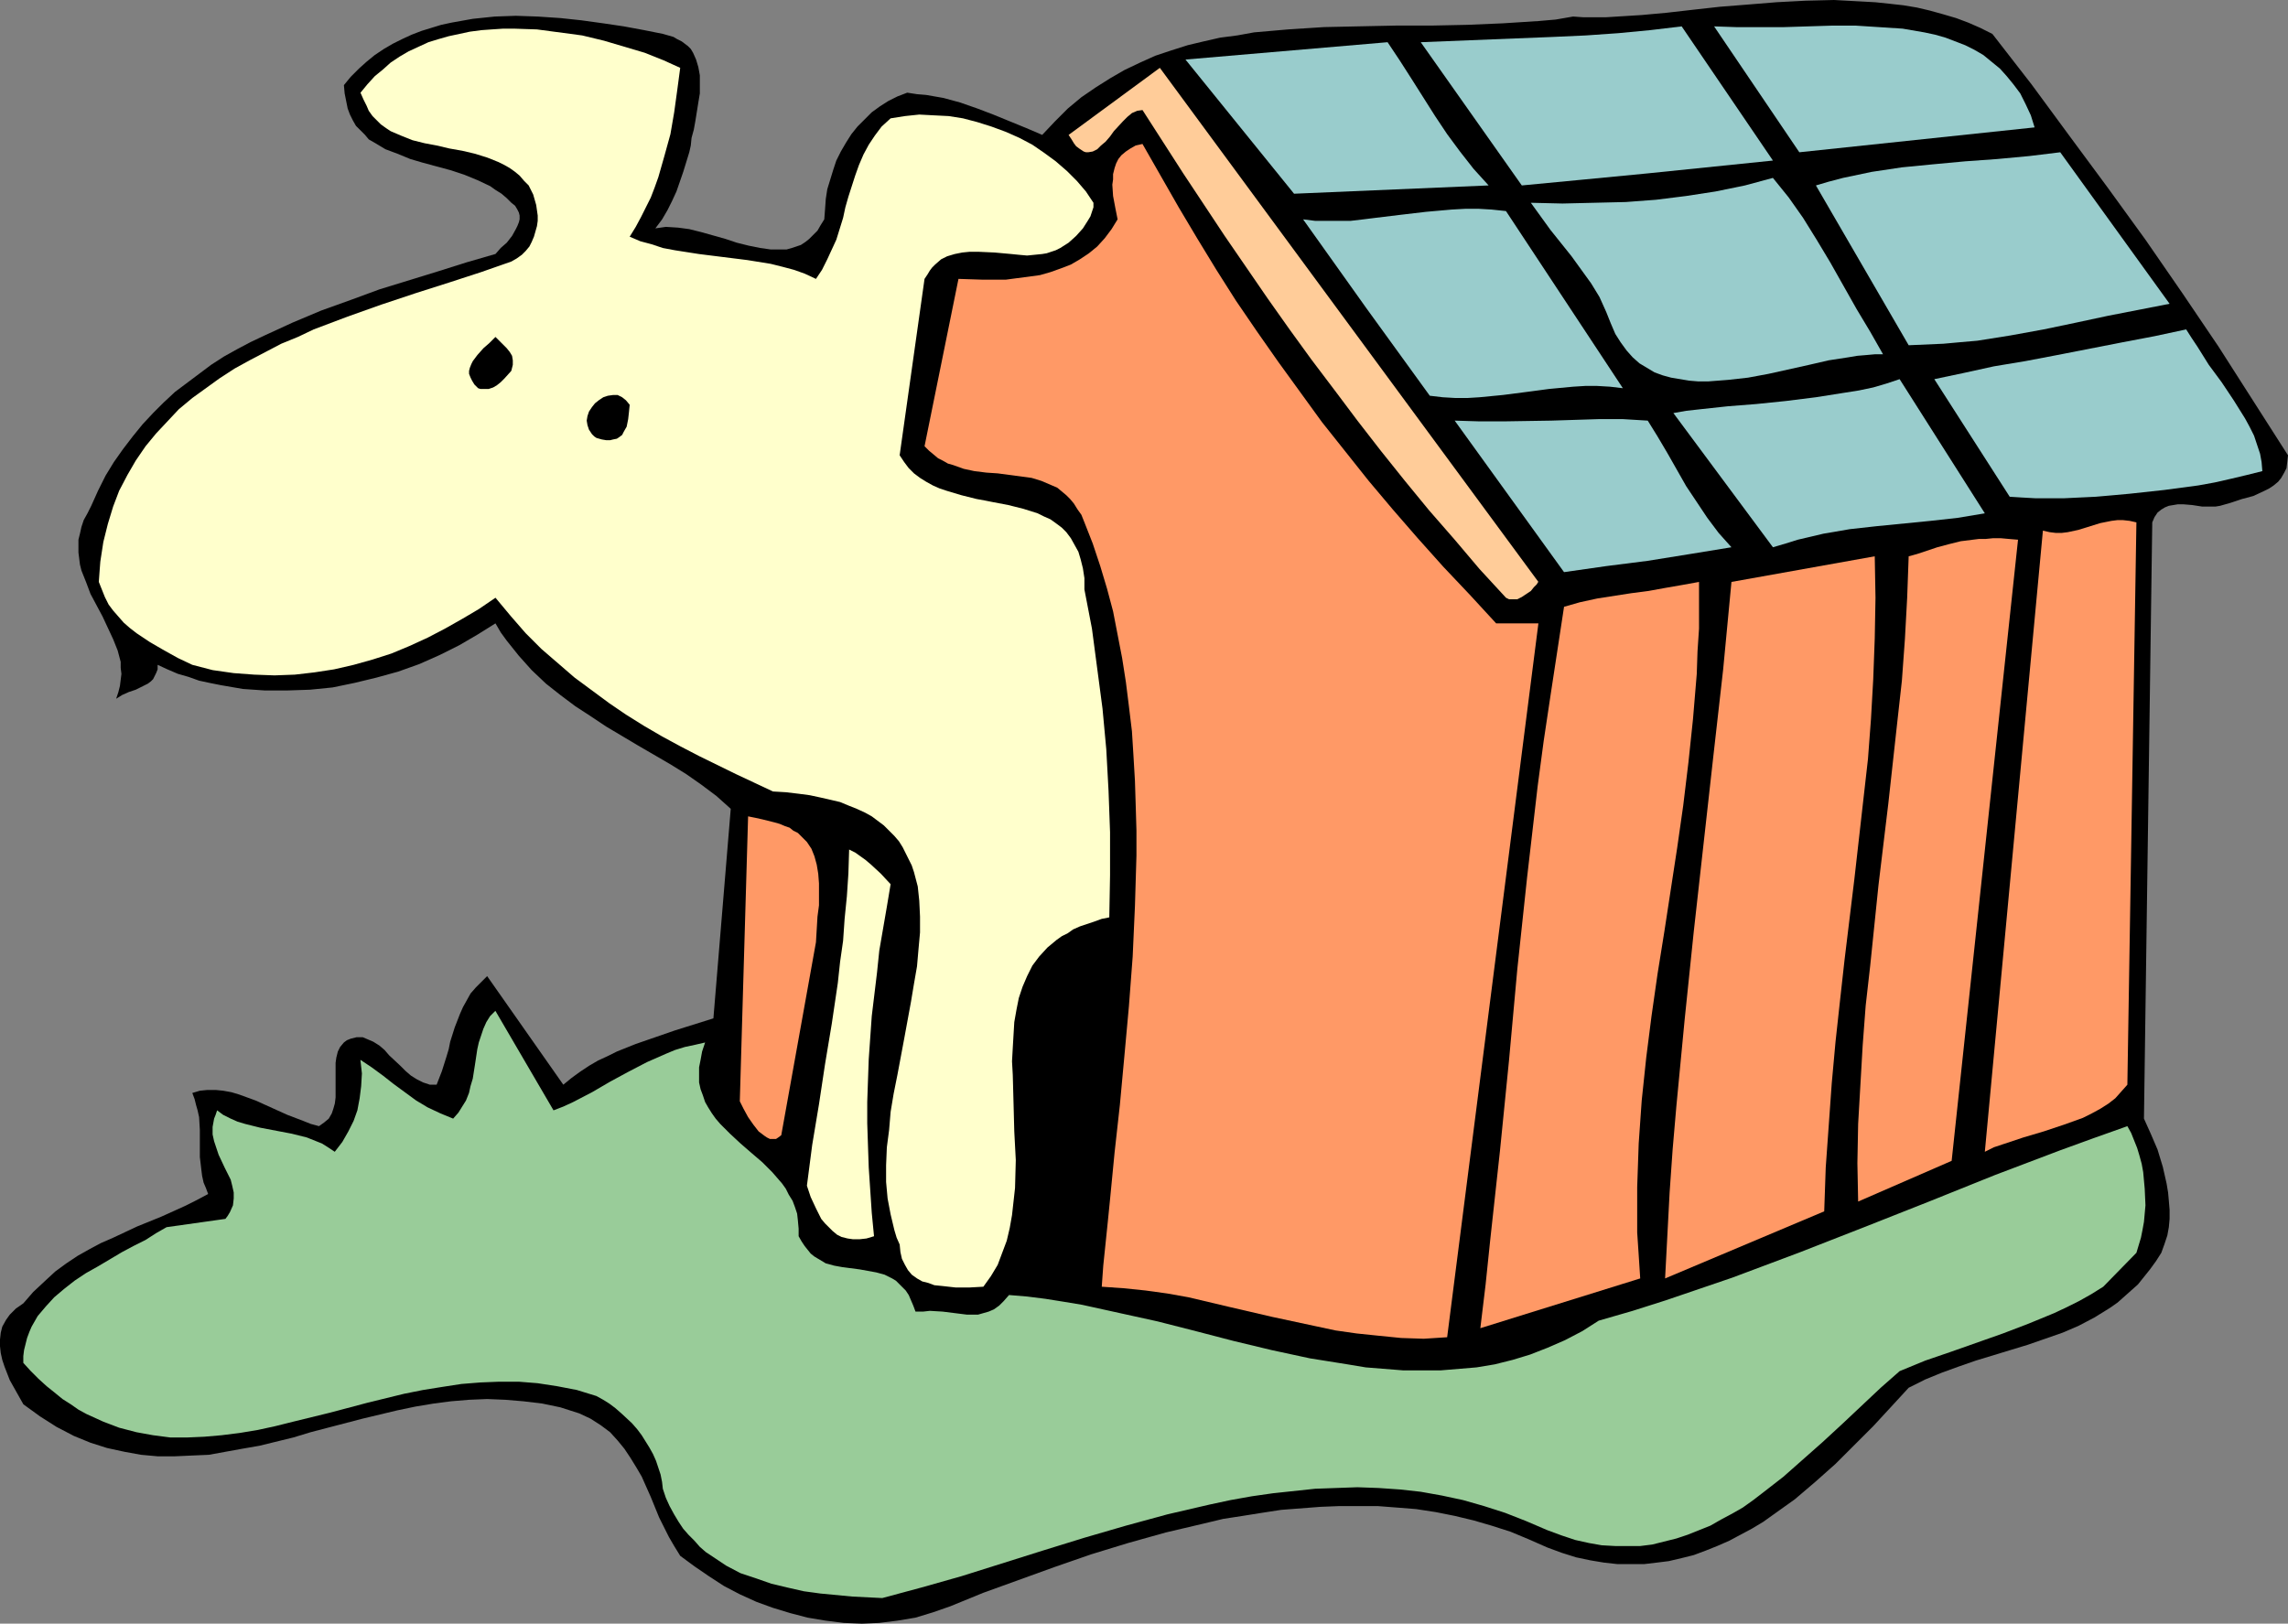
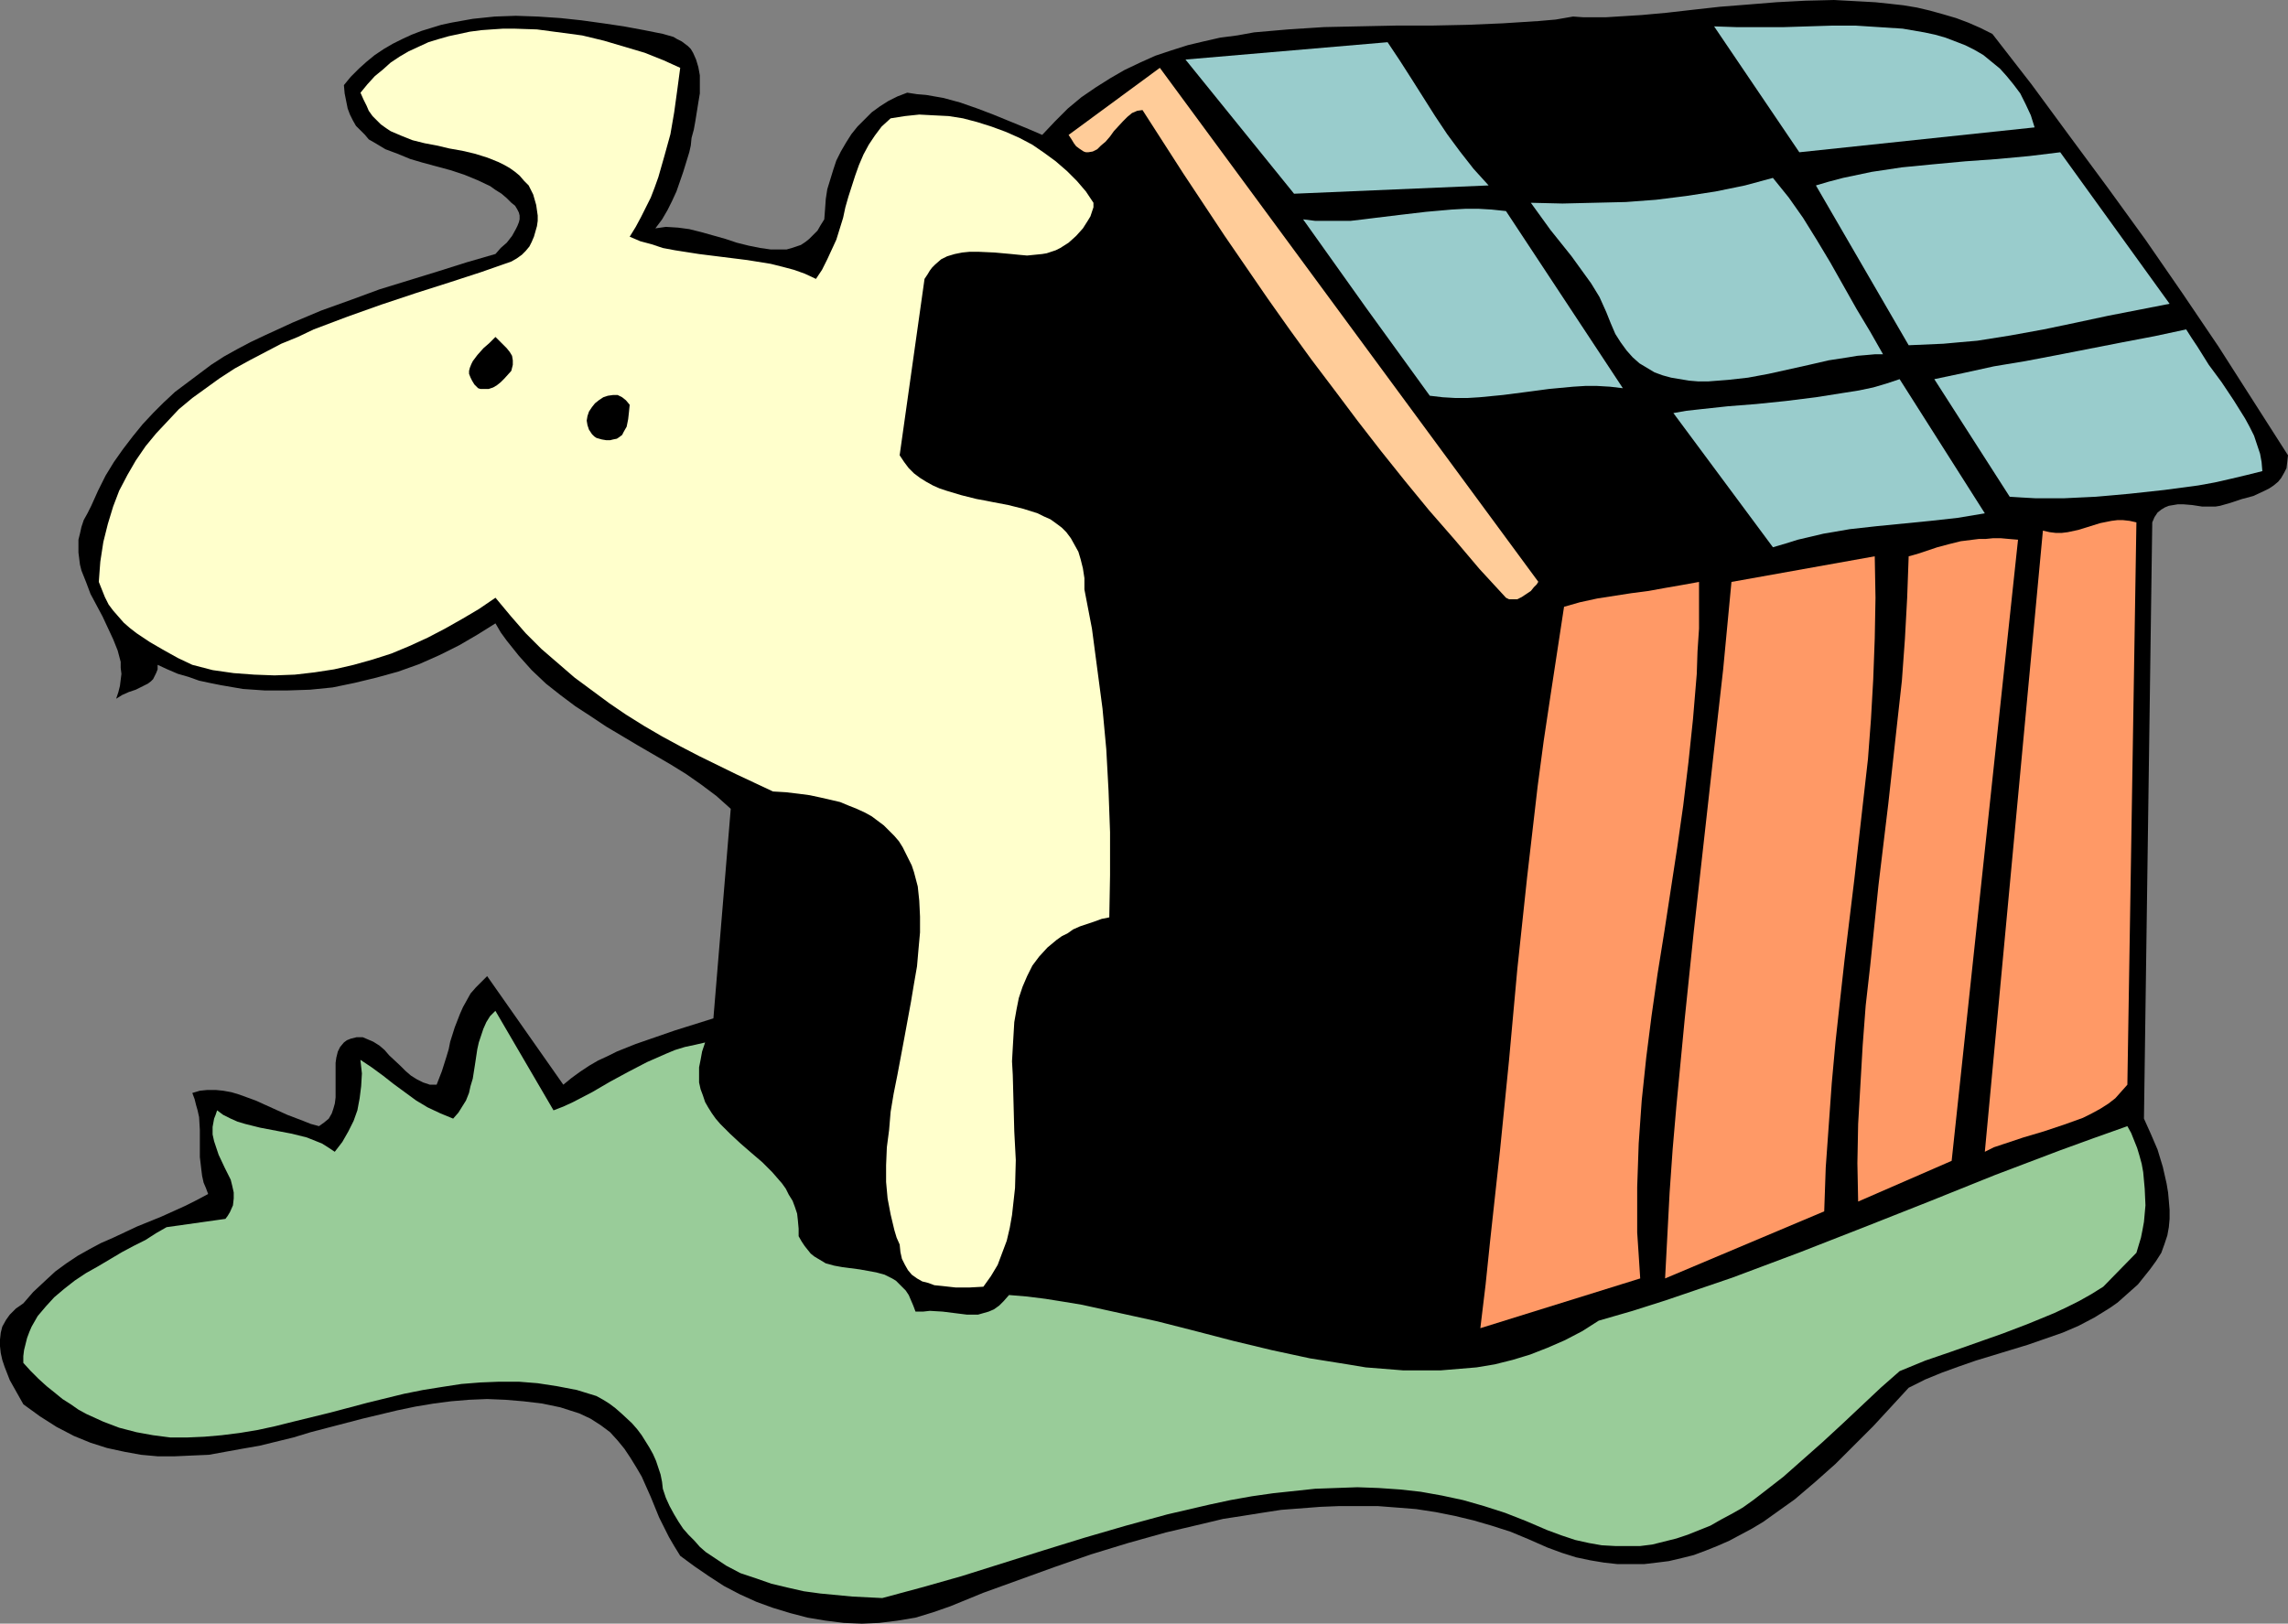
<svg xmlns="http://www.w3.org/2000/svg" xmlns:ns1="http://sodipodi.sourceforge.net/DTD/sodipodi-0.dtd" xmlns:ns2="http://www.inkscape.org/namespaces/inkscape" version="1.0" width="129.724mm" height="92.085mm" id="svg22" ns1:docname="Dog in House 7.wmf">
  <rect width="100%" height="100%" fill="#808080" stroke="none" />
  <ns1:namedview id="namedview22" pagecolor="#ffffff" bordercolor="#000000" borderopacity="0.25" ns2:showpageshadow="2" ns2:pageopacity="0.0" ns2:pagecheckerboard="0" ns2:deskcolor="#d1d1d1" ns2:document-units="mm" />
  <defs id="defs1">
    <pattern id="WMFhbasepattern" patternUnits="userSpaceOnUse" width="6" height="6" x="0" y="0" />
  </defs>
  <path style="fill:#000000;fill-opacity:1;fill-rule:evenodd;stroke:none" d="m 426.947,7.271 8.403,10.826 8.08,10.987 8.242,11.149 8.08,11.149 7.918,11.472 7.757,11.472 7.434,11.634 7.434,11.634 -0.162,1.454 -0.162,1.293 -0.485,0.969 -0.646,1.131 -0.646,0.808 -0.97,0.808 -0.97,0.646 -0.97,0.485 -2.424,1.131 -2.424,0.646 -2.424,0.808 -2.262,0.646 -0.97,0.162 h -0.97 -1.939 l -2.101,-0.323 -1.939,-0.162 h -1.131 l -0.97,0.162 -0.97,0.162 -0.808,0.323 -0.808,0.485 -0.808,0.646 -0.646,0.969 -0.485,1.131 -1.778,127.808 1.454,3.232 1.454,3.393 1.131,3.716 0.808,3.555 0.323,1.939 0.162,1.777 0.162,1.939 v 1.939 l -0.162,1.777 -0.323,1.777 -0.646,1.939 -0.646,1.777 -1.131,1.777 -1.293,1.777 -1.293,1.616 -1.293,1.616 -1.454,1.293 -1.454,1.293 -1.454,1.293 -1.616,1.131 -3.394,2.101 -3.394,1.777 -3.394,1.454 -3.717,1.293 -3.717,1.293 -3.717,1.131 -7.434,2.262 -3.717,1.293 -3.555,1.293 -3.555,1.454 -3.555,1.777 -3.717,4.039 -3.878,4.201 -4.04,4.039 -4.04,4.039 -4.363,3.878 -4.363,3.716 -4.525,3.232 -2.262,1.616 -2.424,1.454 -2.424,1.293 -2.424,1.293 -2.586,1.131 -2.424,0.969 -2.586,0.969 -2.586,0.646 -2.747,0.646 -2.586,0.323 -2.747,0.323 h -2.909 -2.747 l -2.909,-0.323 -2.909,-0.485 -3.07,-0.646 -3.07,-0.969 -3.07,-1.131 -4.04,-1.777 -3.878,-1.616 -4.04,-1.293 -3.878,-1.131 -4.04,-0.969 -4.04,-0.808 -4.202,-0.646 -4.04,-0.323 -4.202,-0.323 h -4.04 -4.202 l -4.04,0.162 -4.202,0.323 -4.202,0.323 -4.202,0.646 -4.04,0.646 -4.202,0.646 -4.04,0.969 -8.242,1.939 -8.08,2.262 -7.918,2.424 -7.918,2.747 -7.595,2.747 -7.595,2.747 -7.11,2.908 -3.717,1.293 -3.717,1.131 -3.878,0.646 -3.878,0.485 -3.717,0.162 -3.878,-0.162 -3.878,-0.485 -3.878,-0.646 -3.717,-0.969 -3.717,-1.131 -3.555,-1.293 -3.555,-1.616 -3.394,-1.777 -3.232,-2.101 -3.07,-2.101 -3.07,-2.262 -1.293,-2.101 -1.131,-1.939 -2.101,-4.201 -1.778,-4.363 -1.939,-4.363 -1.131,-1.939 -1.293,-2.101 -1.293,-1.939 -1.454,-1.777 -1.616,-1.777 -1.939,-1.454 -2.262,-1.454 -2.424,-1.131 -4.04,-1.293 -3.878,-0.808 -4.04,-0.485 -3.878,-0.323 -3.878,-0.162 -3.878,0.162 -3.878,0.323 -3.717,0.485 -3.878,0.646 -3.878,0.808 -7.434,1.777 -7.434,1.939 -3.717,0.969 -3.717,1.131 -7.272,1.777 -3.717,0.646 -3.555,0.646 -3.555,0.646 -3.717,0.162 -3.555,0.162 h -3.717 l -3.555,-0.323 -3.555,-0.646 -3.717,-0.808 -3.555,-1.131 -3.555,-1.454 -3.717,-1.939 -1.778,-1.131 -1.778,-1.131 -1.778,-1.293 L 5.01,301.02 3.555,298.435 2.101,295.85 0.97,292.941 0.485,291.487 0.162,290.033 0,288.579 v -1.454 l 0.162,-1.454 0.323,-1.293 0.808,-1.454 0.808,-1.131 1.293,-1.293 1.616,-1.131 2.101,-2.424 2.424,-2.262 2.262,-2.101 2.424,-1.777 2.424,-1.616 2.586,-1.454 2.424,-1.293 2.586,-1.131 5.171,-2.424 5.171,-2.101 5.01,-2.262 2.586,-1.293 2.424,-1.293 -0.485,-1.293 -0.485,-1.131 -0.323,-1.454 -0.162,-1.293 -0.323,-2.747 v -2.908 -2.908 l -0.162,-2.747 -0.323,-1.454 -0.323,-1.131 -0.323,-1.293 -0.485,-1.293 1.616,-0.485 1.616,-0.162 h 1.778 l 1.616,0.162 1.778,0.323 1.616,0.485 3.555,1.293 6.787,3.07 3.394,1.293 1.616,0.646 1.778,0.485 1.131,-0.808 0.97,-0.808 0.646,-1.131 0.323,-0.969 0.323,-1.131 0.162,-1.293 v -3.716 -1.293 -2.424 l 0.162,-1.131 0.323,-1.293 0.485,-0.969 0.808,-0.969 0.646,-0.485 0.808,-0.323 0.646,-0.162 0.646,-0.162 h 1.293 l 1.131,0.485 1.131,0.485 1.293,0.808 1.131,0.969 0.97,1.131 2.424,2.262 1.131,1.131 1.131,0.969 1.293,0.808 1.293,0.646 1.454,0.485 h 1.454 l 1.131,-2.908 0.97,-3.07 0.485,-1.616 0.323,-1.616 0.97,-3.07 1.131,-2.908 0.646,-1.454 0.808,-1.454 0.808,-1.454 1.131,-1.293 1.131,-1.131 1.293,-1.293 16.322,23.267 1.778,-1.454 1.778,-1.293 1.939,-1.293 1.939,-1.131 2.101,-0.969 1.939,-0.969 4.04,-1.616 4.202,-1.454 4.202,-1.454 8.242,-2.585 v 0 l 3.717,-44.919 -3.07,-2.747 -3.232,-2.424 -3.232,-2.262 -3.394,-2.101 -6.949,-4.039 -6.787,-4.039 -3.394,-2.262 -3.232,-2.101 -3.232,-2.424 -3.07,-2.424 -3.07,-2.908 -2.747,-3.07 -1.293,-1.616 -1.293,-1.616 -1.293,-1.777 -1.131,-1.939 -3.878,2.424 -3.878,2.262 -4.202,2.101 -4.363,1.939 -4.525,1.616 -4.686,1.293 -4.686,1.131 -4.686,0.969 -4.848,0.485 -4.848,0.162 h -4.848 l -4.686,-0.323 -4.686,-0.808 -2.424,-0.485 -2.262,-0.485 -2.262,-0.808 -2.262,-0.646 -2.262,-0.969 -2.101,-0.969 v 0.969 l -0.323,0.808 -0.323,0.646 -0.323,0.646 -0.485,0.485 -0.646,0.485 -1.293,0.646 -1.293,0.646 -1.454,0.485 -1.454,0.646 -1.293,0.808 0.485,-1.454 0.323,-1.293 0.162,-1.293 0.162,-1.293 -0.162,-1.293 v -1.293 l -0.646,-2.424 -0.97,-2.424 -1.131,-2.424 -1.131,-2.424 -1.293,-2.424 -1.293,-2.424 -0.97,-2.585 -0.97,-2.424 -0.323,-1.293 -0.162,-1.293 -0.162,-1.293 v -1.293 -1.454 l 0.323,-1.293 0.323,-1.454 0.485,-1.454 0.808,-1.454 0.808,-1.616 1.454,-3.232 1.616,-3.232 1.778,-2.908 1.939,-2.747 2.101,-2.747 2.101,-2.585 2.262,-2.424 2.262,-2.262 2.424,-2.262 2.586,-1.939 2.586,-1.939 2.586,-1.939 2.747,-1.777 2.909,-1.616 2.747,-1.454 3.07,-1.454 5.979,-2.747 6.141,-2.585 6.302,-2.262 6.141,-2.262 6.302,-1.939 6.302,-1.939 6.141,-1.939 6.141,-1.777 1.131,-1.293 1.293,-1.131 1.131,-1.454 0.808,-1.454 0.323,-0.646 0.323,-0.808 0.162,-0.646 v -0.808 l -0.162,-0.646 -0.323,-0.646 -0.485,-0.808 -0.808,-0.646 -0.97,-0.969 -1.131,-0.969 -1.293,-0.808 -1.131,-0.808 -2.747,-1.293 -2.747,-1.131 -2.909,-0.969 -5.979,-1.616 -2.747,-0.808 -2.747,-1.131 -2.586,-0.969 -2.424,-1.454 -1.131,-0.646 -0.808,-0.969 -0.97,-0.969 -0.97,-0.969 -0.646,-1.131 -0.646,-1.293 -0.485,-1.293 -0.323,-1.616 -0.323,-1.616 -0.162,-1.777 1.454,-1.777 1.778,-1.777 1.616,-1.454 1.778,-1.454 1.939,-1.293 1.939,-1.131 1.939,-0.969 2.101,-0.969 2.101,-0.808 2.101,-0.646 2.101,-0.646 2.262,-0.485 4.525,-0.808 4.686,-0.485 4.525,-0.162 4.686,0.162 4.848,0.323 4.525,0.485 4.686,0.646 4.363,0.646 4.363,0.808 4.04,0.808 1.131,0.323 1.131,0.323 0.808,0.485 0.97,0.485 0.646,0.485 0.646,0.485 0.646,0.646 0.485,0.808 0.646,1.454 0.485,1.616 0.323,1.777 v 1.939 1.939 l -0.323,1.939 -0.646,4.039 -0.323,1.777 -0.485,1.777 -0.162,1.616 -0.323,1.454 -1.293,4.201 -1.454,4.201 -0.97,2.101 -0.97,1.939 -1.131,1.939 -1.454,1.939 1.131,-0.162 1.131,-0.162 2.586,0.162 2.424,0.323 2.586,0.646 5.171,1.454 2.424,0.808 2.586,0.646 2.424,0.485 2.262,0.323 h 2.262 1.131 l 1.131,-0.323 0.97,-0.323 0.97,-0.323 0.97,-0.646 0.808,-0.646 0.808,-0.808 0.97,-0.969 0.646,-1.131 0.808,-1.293 0.162,-2.101 0.162,-2.262 0.323,-2.101 0.646,-2.101 0.646,-2.101 0.646,-1.939 0.97,-1.939 1.131,-1.939 1.131,-1.777 1.293,-1.616 1.616,-1.616 1.454,-1.454 1.778,-1.293 1.778,-1.131 1.939,-0.969 2.101,-0.808 2.101,0.323 1.939,0.162 3.717,0.646 3.555,0.969 3.717,1.293 3.394,1.293 3.555,1.454 3.555,1.454 3.394,1.454 2.747,-2.908 2.747,-2.747 2.909,-2.424 3.07,-2.101 3.07,-1.939 3.07,-1.777 3.394,-1.616 3.232,-1.454 3.394,-1.131 3.555,-1.131 3.394,-0.808 3.555,-0.808 3.717,-0.485 3.555,-0.646 3.717,-0.323 3.717,-0.323 7.595,-0.485 7.595,-0.162 7.757,-0.162 h 7.595 l 7.757,-0.162 7.595,-0.323 7.595,-0.485 3.717,-0.323 3.717,-0.646 2.262,0.162 h 2.262 2.424 l 2.586,-0.162 5.171,-0.323 5.333,-0.485 5.656,-0.646 5.818,-0.646 6.141,-0.485 5.979,-0.485 6.141,-0.323 L 393.011,0 l 5.979,0.323 2.909,0.162 3.07,0.323 2.909,0.323 2.909,0.485 2.747,0.646 2.909,0.808 2.747,0.808 2.586,0.969 2.586,1.131 z" id="path1" />
-   <path style="fill:#99cccc;fill-opacity:1;fill-rule:evenodd;stroke:none" d="m 379.921,34.416 -26.826,2.747 -13.413,1.293 -13.574,1.293 -21.654,-30.7 28.28,-1.131 7.11,-0.323 6.949,-0.485 6.787,-0.646 6.787,-0.808 z" id="path2" />
  <path style="fill:#99cccc;fill-opacity:1;fill-rule:evenodd;stroke:none" d="m 435.996,27.307 -50.419,5.332 -18.261,-26.984 4.848,0.162 h 5.01 5.01 l 5.171,-0.162 5.171,-0.162 h 5.171 l 5.01,0.323 5.01,0.323 4.686,0.808 2.262,0.485 2.262,0.646 2.101,0.808 2.101,0.808 1.939,0.969 1.939,1.131 1.778,1.454 1.778,1.454 1.454,1.616 1.454,1.777 1.454,1.939 1.131,2.262 1.131,2.424 z" id="path3" />
  <path style="fill:#ffffcc;fill-opacity:1;fill-rule:evenodd;stroke:none" d="m 145.763,14.542 -0.646,4.847 -0.646,4.686 -0.808,4.686 -1.293,4.686 -1.293,4.524 -0.808,2.262 -0.808,2.101 -2.101,4.201 -1.131,2.101 -1.293,2.101 2.262,0.969 2.424,0.646 2.424,0.808 2.586,0.485 5.171,0.808 5.171,0.646 5.171,0.646 5.01,0.808 2.586,0.646 2.424,0.646 2.262,0.808 2.424,1.131 1.293,-1.939 1.131,-2.262 0.97,-2.101 0.97,-2.101 1.454,-4.686 0.485,-2.262 0.646,-2.262 1.454,-4.524 0.808,-2.262 0.97,-2.262 1.131,-2.101 1.293,-1.939 1.454,-1.939 1.939,-1.777 3.07,-0.485 3.07,-0.323 3.07,0.162 3.232,0.162 3.07,0.485 3.07,0.808 3.07,0.969 3.07,1.131 2.909,1.293 2.747,1.454 2.586,1.777 2.424,1.777 2.424,2.101 2.101,2.101 1.939,2.262 1.616,2.424 v 0.969 l -0.323,0.969 -0.323,0.969 -0.485,0.808 -1.131,1.777 -1.454,1.616 -1.616,1.454 -1.778,1.131 -0.97,0.485 -0.97,0.323 -0.97,0.323 -0.97,0.162 -1.616,0.162 -1.616,0.162 -1.778,-0.162 -1.616,-0.162 -3.555,-0.323 -3.555,-0.162 h -1.778 l -1.616,0.162 -1.616,0.323 -1.616,0.485 -1.293,0.646 -1.293,1.131 -0.646,0.646 -0.485,0.646 -0.485,0.808 -0.646,0.969 -5.333,37.809 0.97,1.454 0.97,1.293 1.131,1.131 1.293,0.969 1.293,0.808 1.454,0.808 1.454,0.646 1.454,0.485 3.232,0.969 3.232,0.808 1.778,0.323 1.616,0.323 3.394,0.646 3.232,0.808 3.07,0.969 1.293,0.646 1.454,0.646 1.131,0.808 1.293,0.969 0.97,0.969 0.97,1.293 0.808,1.454 0.808,1.454 0.485,1.616 0.485,1.939 0.323,2.101 v 2.424 l 1.616,8.402 1.131,8.564 1.131,8.564 0.808,8.725 0.485,8.887 0.323,8.887 v 9.21 l -0.162,9.048 -1.616,0.323 -1.778,0.646 -1.454,0.485 -1.454,0.485 -1.454,0.646 -1.131,0.808 -1.293,0.646 -1.131,0.808 -1.939,1.616 -1.778,1.939 -1.454,1.939 -1.131,2.262 -0.97,2.262 -0.808,2.424 -0.485,2.424 -0.485,2.747 -0.162,2.747 -0.162,2.747 -0.162,2.908 0.162,2.908 0.162,5.978 0.162,6.14 0.323,6.14 -0.162,5.978 -0.323,2.908 -0.323,2.908 -0.485,2.747 -0.646,2.747 -0.97,2.585 -0.97,2.585 -1.454,2.424 -1.616,2.262 -2.909,0.162 h -3.07 l -2.909,-0.323 -1.616,-0.162 -1.293,-0.485 -1.293,-0.323 -1.131,-0.646 -1.131,-0.808 -0.808,-0.969 -0.646,-1.131 -0.646,-1.293 -0.323,-1.454 -0.162,-1.616 -0.646,-1.454 -0.485,-1.616 -0.808,-3.393 -0.646,-3.393 -0.323,-3.555 v -3.555 l 0.162,-3.878 0.485,-3.716 0.323,-3.878 0.646,-3.878 0.808,-4.039 1.454,-7.756 1.454,-7.917 0.646,-3.878 0.646,-3.716 0.323,-3.716 0.323,-3.555 v -3.393 l -0.162,-3.393 -0.323,-3.07 -0.808,-3.07 -0.485,-1.454 -0.646,-1.293 -0.646,-1.293 -0.646,-1.293 -0.808,-1.293 -0.97,-1.131 -1.131,-1.131 -1.131,-1.131 -1.293,-0.969 -1.293,-0.969 -1.454,-0.808 -1.778,-0.808 -1.616,-0.646 -1.939,-0.808 -2.101,-0.485 -2.101,-0.485 -2.262,-0.485 -2.424,-0.323 -2.747,-0.323 -2.747,-0.162 -7.918,-3.716 -7.918,-3.878 -4.04,-2.101 -3.878,-2.101 -3.878,-2.262 -3.878,-2.424 -3.555,-2.424 -3.717,-2.747 -3.717,-2.747 -3.555,-3.07 -3.555,-3.07 -3.394,-3.393 -3.232,-3.716 -3.232,-3.878 -3.555,2.424 -3.555,2.101 -3.717,2.101 -3.717,1.939 -3.878,1.777 -3.878,1.616 -4.04,1.293 -4.04,1.131 -4.202,0.969 -4.202,0.646 -4.202,0.485 -4.363,0.162 -4.363,-0.162 -4.363,-0.323 -4.525,-0.646 -4.363,-1.131 -3.07,-1.454 -2.909,-1.616 -3.07,-1.777 -2.909,-1.939 -1.454,-1.131 -1.293,-1.131 -1.131,-1.293 -1.131,-1.293 -0.97,-1.293 -0.808,-1.616 -0.646,-1.616 -0.646,-1.616 0.162,-2.262 0.162,-2.101 0.646,-4.201 0.97,-3.878 1.131,-3.716 1.293,-3.393 1.778,-3.393 1.778,-3.07 2.101,-3.07 2.262,-2.747 2.424,-2.585 2.424,-2.585 2.909,-2.424 2.909,-2.101 2.909,-2.101 3.232,-2.101 3.232,-1.777 3.394,-1.777 3.394,-1.777 3.555,-1.454 3.394,-1.616 7.272,-2.747 7.272,-2.585 7.272,-2.424 7.11,-2.262 6.949,-2.262 3.232,-1.131 3.232,-1.131 1.131,-0.646 1.131,-0.808 0.808,-0.808 0.808,-0.969 0.485,-0.969 0.485,-1.131 0.323,-1.131 0.323,-1.131 0.162,-1.131 v -1.131 l -0.162,-1.131 -0.162,-1.131 -0.323,-1.131 -0.323,-1.131 -0.485,-0.969 -0.485,-0.969 -0.97,-0.969 -0.97,-1.131 -0.97,-0.808 -1.131,-0.808 -1.131,-0.646 -1.293,-0.646 -2.424,-0.969 -2.586,-0.808 -2.747,-0.646 -2.747,-0.485 -2.747,-0.646 -2.586,-0.485 -2.586,-0.646 -2.424,-0.969 -2.262,-0.969 -0.97,-0.646 -1.131,-0.808 -0.808,-0.808 -0.97,-0.969 -0.808,-1.131 -0.485,-1.131 -0.646,-1.293 -0.646,-1.454 1.454,-1.777 1.616,-1.777 1.778,-1.454 1.616,-1.454 1.939,-1.293 1.939,-1.131 2.101,-0.969 2.101,-0.969 2.101,-0.646 2.262,-0.646 2.262,-0.485 2.262,-0.485 2.424,-0.323 2.262,-0.162 2.424,-0.162 h 2.424 l 4.848,0.162 4.848,0.646 4.848,0.646 4.686,1.131 4.363,1.293 4.363,1.293 4.04,1.616 1.778,0.808 z" id="path4" />
  <path style="fill:#99cccc;fill-opacity:1;fill-rule:evenodd;stroke:none" d="m 318.998,39.748 -41.693,1.777 -23.27,-28.761 43.309,-3.716 2.586,3.878 2.586,4.039 5.01,7.917 2.586,3.878 2.747,3.716 2.909,3.716 z" id="path5" />
  <path style="fill:#ffcc99;fill-opacity:1;fill-rule:evenodd;stroke:none" d="m 329.664,124.738 -0.162,0.162 -0.162,0.323 -0.646,0.646 -0.646,0.808 -0.97,0.646 -0.97,0.646 -0.97,0.485 h -0.646 -0.646 -0.485 l -0.646,-0.323 -5.656,-6.14 -5.333,-6.302 -5.494,-6.302 -5.171,-6.302 -5.171,-6.463 -5.01,-6.463 -4.848,-6.463 -5.01,-6.625 -4.686,-6.463 -4.686,-6.625 -9.211,-13.411 -8.888,-13.411 -8.726,-13.573 -1.131,0.162 -1.131,0.485 -0.97,0.808 -0.97,0.969 -1.939,2.101 -0.808,1.131 -0.97,1.131 -0.97,0.808 -0.808,0.808 -0.97,0.485 -0.97,0.162 h -0.485 l -0.485,-0.162 -0.485,-0.323 -0.485,-0.323 -0.646,-0.485 -0.485,-0.646 -0.485,-0.808 -0.646,-0.969 19.554,-14.38 z" id="path6" />
-   <path style="fill:#ff9966;fill-opacity:1;fill-rule:evenodd;stroke:none" d="m 320.614,133.625 h 9.05 l -19.554,153.015 -5.01,0.323 -4.848,-0.162 -4.848,-0.485 -4.686,-0.485 -4.525,-0.646 -4.525,-0.969 -9.05,-1.939 -9.05,-2.101 -8.888,-2.101 -4.525,-0.808 -4.686,-0.646 -4.686,-0.485 -4.686,-0.323 0.323,-4.524 0.485,-4.686 0.485,-4.686 0.485,-4.847 0.485,-5.009 0.485,-5.009 1.131,-10.179 0.97,-10.503 0.97,-10.664 0.808,-10.664 0.485,-10.826 0.323,-10.826 v -5.332 l -0.162,-5.494 -0.162,-5.171 -0.323,-5.494 -0.323,-5.171 -0.646,-5.332 -0.646,-5.17 -0.808,-5.171 -0.97,-5.009 -0.97,-5.009 -1.293,-4.847 -1.454,-4.847 -1.616,-4.847 -1.778,-4.524 -0.646,-1.616 -0.808,-1.131 -0.808,-1.293 -0.808,-0.969 -0.808,-0.808 -0.97,-0.808 -0.97,-0.808 -1.131,-0.485 -2.262,-0.969 -2.101,-0.646 -2.424,-0.323 -2.424,-0.323 -2.424,-0.323 -2.424,-0.162 -2.586,-0.323 -2.262,-0.485 -2.262,-0.808 -1.131,-0.323 -1.131,-0.646 -0.97,-0.485 -0.97,-0.808 -0.97,-0.808 -0.97,-0.969 7.272,-35.87 5.01,0.162 h 2.586 2.586 l 2.424,-0.323 2.424,-0.323 2.424,-0.323 2.262,-0.646 2.262,-0.808 2.101,-0.808 1.939,-1.131 1.939,-1.293 1.778,-1.454 1.616,-1.777 1.454,-1.939 1.293,-2.101 -0.485,-2.424 -0.485,-2.585 -0.162,-2.424 0.162,-1.131 v -1.131 l 0.323,-1.293 0.323,-0.969 0.485,-0.969 0.646,-0.808 0.97,-0.808 0.97,-0.646 1.131,-0.646 1.454,-0.323 3.878,6.786 3.878,6.786 4.04,6.786 4.04,6.625 4.202,6.625 4.525,6.625 4.525,6.463 4.686,6.463 4.686,6.463 5.01,6.302 5.01,6.302 5.171,6.14 5.333,6.14 5.494,6.14 5.656,5.978 z" id="path7" />
  <path style="fill:#99cccc;fill-opacity:1;fill-rule:evenodd;stroke:none" d="m 464.923,65.116 -6.626,1.293 -6.626,1.293 -6.787,1.454 -6.949,1.454 -7.11,1.293 -7.11,1.131 -3.717,0.323 -3.555,0.323 -3.717,0.162 -3.717,0.162 -19.877,-34.255 2.747,-0.808 3.07,-0.808 3.07,-0.646 3.07,-0.646 3.232,-0.485 3.232,-0.485 6.626,-0.646 6.949,-0.646 6.787,-0.485 6.949,-0.646 6.626,-0.808 z" id="path8" />
  <path style="fill:#99cccc;fill-opacity:1;fill-rule:evenodd;stroke:none" d="m 403.515,75.942 h -1.778 l -1.778,0.162 -1.939,0.162 -1.939,0.323 -4.202,0.646 -4.202,0.969 -4.363,0.969 -4.363,0.969 -4.363,0.808 -4.363,0.485 -2.101,0.162 -2.101,0.162 h -2.101 l -1.939,-0.162 -1.939,-0.323 -1.939,-0.323 -1.778,-0.485 -1.778,-0.646 -1.616,-0.969 -1.616,-0.969 -1.454,-1.293 -1.293,-1.454 -1.293,-1.777 -1.131,-1.777 -0.97,-2.262 -0.97,-2.424 -1.454,-3.232 -1.778,-2.908 -2.101,-2.908 -2.101,-2.908 -4.525,-5.655 -2.101,-2.908 -2.101,-2.908 6.787,0.162 6.787,-0.162 6.787,-0.162 6.464,-0.485 6.464,-0.808 6.302,-0.969 6.302,-1.293 5.979,-1.616 3.394,4.201 3.07,4.363 2.909,4.686 2.909,4.847 5.656,10.018 2.909,4.847 z" id="path9" />
  <path style="fill:#99cccc;fill-opacity:1;fill-rule:evenodd;stroke:none" d="m 347.763,83.213 -2.747,-0.323 -2.747,-0.162 h -2.586 l -2.586,0.162 -5.171,0.485 -4.848,0.646 -5.01,0.646 -5.01,0.485 -2.586,0.162 h -2.586 l -2.747,-0.162 -2.747,-0.323 -13.574,-18.743 -13.574,-19.066 2.586,0.323 h 2.586 2.424 2.586 l 2.747,-0.323 2.586,-0.323 5.333,-0.646 5.494,-0.646 5.494,-0.485 2.909,-0.162 h 2.909 l 2.747,0.162 3.07,0.323 z" id="path10" />
  <path style="fill:#99cccc;fill-opacity:1;fill-rule:evenodd;stroke:none" d="m 484.799,100.986 -3.232,0.808 -3.394,0.808 -3.555,0.808 -3.555,0.646 -7.272,0.969 -7.434,0.808 -3.555,0.323 -3.717,0.323 -3.394,0.162 -3.394,0.162 h -3.232 -2.909 l -2.909,-0.162 -2.586,-0.162 -16.16,-25.206 6.141,-1.293 6.626,-1.454 6.787,-1.131 6.787,-1.293 14.059,-2.747 6.787,-1.293 6.787,-1.454 1.131,1.777 1.293,1.939 2.424,3.878 2.747,3.716 2.586,3.878 2.424,3.878 0.97,1.777 0.97,1.939 0.646,1.939 0.646,1.939 0.323,1.777 z" id="path11" />
  <path style="fill:#000000;fill-opacity:1;fill-rule:evenodd;stroke:none" d="m 109.565,79.497 -1.454,1.616 -0.808,0.808 -0.808,0.646 -0.808,0.485 -0.97,0.323 h -1.131 -0.646 l -0.485,-0.162 -0.808,-0.808 -0.485,-0.808 -0.323,-0.646 -0.323,-0.808 v -0.646 l 0.162,-0.646 0.323,-0.808 0.323,-0.646 0.97,-1.293 1.293,-1.454 1.293,-1.131 1.293,-1.293 0.808,0.808 0.808,0.808 0.808,0.808 0.646,0.808 0.485,0.808 0.162,0.969 v 0.969 l -0.162,0.646 z" id="path12" />
  <path style="fill:#99cccc;fill-opacity:1;fill-rule:evenodd;stroke:none" d="m 425.331,110.035 -5.818,0.969 -5.818,0.646 -11.474,1.131 -5.818,0.646 -5.656,0.969 -2.747,0.646 -2.747,0.646 -2.586,0.808 -2.747,0.808 -21.331,-28.761 2.747,-0.485 2.909,-0.323 5.979,-0.646 6.141,-0.485 6.302,-0.646 6.464,-0.808 6.141,-0.969 3.07,-0.485 3.07,-0.646 2.747,-0.808 2.909,-0.969 z" id="path13" />
  <path style="fill:#000000;fill-opacity:1;fill-rule:evenodd;stroke:none" d="m 134.936,86.768 -0.162,1.616 -0.162,1.454 -0.323,1.616 -0.646,1.131 -0.323,0.646 -0.646,0.485 -0.485,0.323 -0.808,0.162 -0.646,0.162 h -0.808 l -0.97,-0.162 -1.131,-0.323 -0.485,-0.323 -0.485,-0.485 -0.646,-0.969 -0.323,-0.969 -0.162,-0.969 0.162,-0.969 0.323,-0.969 0.646,-0.969 0.646,-0.808 0.808,-0.646 0.97,-0.646 0.97,-0.323 1.131,-0.162 h 0.97 l 0.97,0.485 0.808,0.646 z" id="path14" />
-   <path style="fill:#99cccc;fill-opacity:1;fill-rule:evenodd;stroke:none" d="m 371.033,117.306 -8.888,1.454 -9.05,1.454 -8.888,1.131 -9.05,1.293 -23.432,-32.477 5.333,0.162 h 5.171 l 10.181,-0.162 10.181,-0.323 h 5.171 l 5.333,0.323 2.101,3.393 2.101,3.555 4.04,7.109 2.262,3.393 2.262,3.393 2.424,3.232 z" id="path15" />
  <path style="fill:#ff9966;fill-opacity:1;fill-rule:evenodd;stroke:none" d="m 455.873,232.511 -1.293,1.454 -1.293,1.454 -1.454,1.131 -1.778,1.131 -1.778,0.969 -1.939,0.969 -4.04,1.454 -4.363,1.454 -4.363,1.293 -4.363,1.454 -1.939,0.646 -1.939,0.969 12.443,-133.141 1.454,0.323 1.293,0.162 h 1.293 l 1.293,-0.162 2.262,-0.485 4.686,-1.454 2.424,-0.485 1.293,-0.162 h 1.131 l 1.454,0.162 1.454,0.323 z" id="path16" />
  <path style="fill:#ff9966;fill-opacity:1;fill-rule:evenodd;stroke:none" d="m 418.22,248.831 -20.038,8.725 -0.162,-8.24 0.162,-8.402 0.485,-8.402 0.485,-8.402 0.646,-8.564 0.97,-8.564 1.778,-17.289 2.101,-17.45 1.939,-17.612 0.97,-8.725 0.646,-8.887 0.485,-8.887 0.323,-8.887 1.778,-0.485 1.454,-0.485 1.454,-0.485 1.454,-0.485 2.424,-0.646 2.586,-0.646 2.586,-0.323 1.293,-0.162 h 1.454 l 1.616,-0.162 h 1.616 l 1.778,0.162 1.939,0.162 z" id="path17" />
  <path style="fill:#ff9966;fill-opacity:1;fill-rule:evenodd;stroke:none" d="m 390.91,259.656 -34.098,14.38 0.485,-9.21 0.485,-9.21 0.646,-9.21 0.808,-9.372 1.778,-18.581 1.939,-18.743 4.202,-37.648 2.101,-18.581 1.778,-18.743 30.704,-5.494 0.162,8.887 -0.162,8.725 -0.323,8.725 -0.485,8.564 -0.646,8.564 -0.97,8.564 -1.939,17.127 -2.101,17.289 -0.97,8.725 -0.97,8.887 -0.808,8.887 -0.646,9.048 -0.646,9.048 z" id="path18" />
  <path style="fill:#ff9966;fill-opacity:1;fill-rule:evenodd;stroke:none" d="m 364.084,124.738 v 5.009 5.009 l -0.323,4.847 -0.162,4.847 -0.808,9.695 -0.97,9.21 -1.131,9.372 -1.293,9.048 -2.747,17.935 -1.454,9.048 -1.293,9.048 -1.131,8.887 -0.97,9.21 -0.646,9.21 -0.162,4.686 -0.162,4.686 v 4.847 4.847 l 0.323,4.847 0.323,5.009 -34.259,10.664 1.131,-9.372 0.97,-9.372 2.101,-19.228 1.939,-19.389 1.778,-19.551 2.101,-19.713 2.262,-19.551 1.293,-9.695 1.454,-9.695 1.454,-9.533 1.454,-9.533 3.394,-0.969 3.717,-0.808 7.272,-1.131 3.717,-0.485 3.555,-0.646 3.717,-0.646 z" id="path19" />
-   <path style="fill:#ff9966;fill-opacity:1;fill-rule:evenodd;stroke:none" d="m 174.851,201.973 -7.434,41.364 -0.646,0.485 -0.485,0.323 h -0.646 -0.646 l -0.646,-0.323 -0.485,-0.323 -0.646,-0.485 -0.646,-0.485 -1.131,-1.454 -1.131,-1.616 -0.97,-1.777 -0.808,-1.616 1.778,-61.077 1.616,0.323 1.454,0.323 1.293,0.323 1.293,0.323 1.131,0.323 1.131,0.485 0.97,0.323 0.808,0.646 0.97,0.485 0.646,0.646 1.293,1.293 0.97,1.454 0.646,1.616 0.485,1.777 0.323,1.939 0.162,2.101 v 2.262 1.131 1.293 l -0.323,2.424 -0.162,2.747 z" id="path20" />
-   <path style="fill:#ffffcc;fill-opacity:1;fill-rule:evenodd;stroke:none" d="m 190.849,189.531 -0.808,4.847 -0.808,4.686 -0.808,4.686 -0.485,4.686 -1.131,9.372 -0.646,9.21 -0.162,4.524 -0.162,4.686 v 4.524 l 0.162,4.847 0.162,4.686 0.323,4.847 0.323,4.847 0.485,5.009 -1.616,0.485 -1.454,0.162 h -1.454 l -1.131,-0.162 -1.293,-0.323 -0.97,-0.485 -0.97,-0.808 -0.808,-0.808 -0.808,-0.808 -0.808,-0.969 -1.131,-2.262 -1.131,-2.424 -0.808,-2.424 1.131,-8.725 1.454,-8.725 1.293,-8.564 1.454,-8.725 1.293,-8.725 0.485,-4.524 0.646,-4.524 0.323,-4.686 0.485,-4.847 0.323,-4.847 0.162,-5.171 1.293,0.646 1.131,0.808 1.131,0.808 1.131,0.969 2.101,1.939 z" id="path21" />
  <path style="fill:#99cc99;fill-opacity:1;fill-rule:evenodd;stroke:none" d="m 118.614,238.005 2.101,-0.808 2.101,-0.969 4.04,-2.101 3.878,-2.262 3.878,-2.101 4.04,-2.101 4.04,-1.777 1.939,-0.808 2.101,-0.646 2.262,-0.485 2.101,-0.485 -0.646,1.939 -0.323,1.777 -0.323,1.616 v 1.616 1.616 l 0.323,1.454 0.485,1.293 0.485,1.454 0.646,1.131 0.808,1.293 0.808,1.131 0.97,1.131 2.101,2.101 2.262,2.101 2.424,2.101 2.262,1.939 2.101,2.101 2.101,2.424 0.808,1.131 0.646,1.293 0.808,1.293 0.485,1.293 0.485,1.454 0.162,1.454 0.162,1.777 v 1.616 l 0.646,1.131 0.646,0.969 0.646,0.808 0.646,0.808 0.808,0.646 0.808,0.485 1.616,0.969 1.778,0.485 1.778,0.323 3.717,0.485 1.778,0.323 1.778,0.323 1.778,0.485 1.616,0.808 0.808,0.485 0.646,0.646 0.808,0.808 0.646,0.646 0.646,0.969 0.485,1.131 0.485,1.131 0.485,1.293 h 1.616 l 1.454,-0.162 2.747,0.162 2.586,0.323 2.586,0.323 h 1.131 1.293 l 1.131,-0.323 1.131,-0.323 1.131,-0.485 1.131,-0.808 0.97,-0.969 1.131,-1.293 3.878,0.323 3.878,0.485 4.04,0.646 3.878,0.646 8.08,1.777 8.08,1.777 8.242,2.101 8.08,2.101 8.08,1.939 8.242,1.777 4.04,0.646 4.04,0.646 3.878,0.646 4.04,0.323 4.04,0.323 h 4.04 3.878 l 3.878,-0.323 3.878,-0.323 3.878,-0.646 3.878,-0.969 3.717,-1.131 3.717,-1.454 3.717,-1.616 3.717,-1.939 3.555,-2.262 7.272,-2.101 7.11,-2.262 7.11,-2.424 7.11,-2.424 14.221,-5.332 14.059,-5.494 13.898,-5.494 14.059,-5.655 14.059,-5.332 7.11,-2.585 7.272,-2.585 0.808,1.454 0.646,1.616 0.646,1.616 0.485,1.616 0.485,1.777 0.323,1.777 0.323,3.555 0.162,3.555 -0.162,1.777 -0.162,1.777 -0.323,1.777 -0.323,1.616 -0.485,1.616 -0.485,1.616 -7.11,7.271 -2.586,1.616 -2.586,1.454 -2.586,1.293 -2.747,1.293 -5.494,2.262 -5.494,2.101 -10.989,3.878 -5.656,1.939 -5.494,2.262 -4.04,3.555 -8.242,7.756 -4.202,3.878 -4.202,3.716 -4.202,3.716 -4.363,3.393 -2.101,1.616 -2.262,1.616 -2.262,1.293 -2.424,1.293 -2.262,1.293 -2.424,0.969 -2.424,0.969 -2.424,0.808 -2.586,0.646 -2.586,0.646 -2.586,0.323 h -2.586 -2.747 l -2.909,-0.162 -2.747,-0.485 -2.909,-0.646 -2.909,-0.969 -3.07,-1.131 -4.525,-1.939 -4.525,-1.777 -4.525,-1.454 -4.525,-1.293 -4.525,-0.969 -4.525,-0.808 -4.363,-0.485 -4.686,-0.323 -4.525,-0.162 -4.525,0.162 -4.525,0.162 -4.525,0.485 -4.525,0.485 -4.525,0.646 -4.525,0.808 -4.525,0.969 -9.05,2.101 -8.888,2.424 -8.888,2.585 -8.888,2.747 -8.726,2.747 -8.726,2.747 -8.565,2.424 -8.403,2.262 -3.232,-0.162 -3.232,-0.162 -3.394,-0.323 -3.394,-0.323 -3.555,-0.485 -3.555,-0.808 -3.394,-0.808 -3.232,-1.131 -3.394,-1.131 -3.07,-1.616 -1.454,-0.969 -1.454,-0.969 -1.454,-0.969 -1.293,-1.131 -1.131,-1.293 -1.293,-1.293 -1.131,-1.293 -0.97,-1.454 -0.97,-1.616 -0.97,-1.777 -0.808,-1.777 -0.646,-1.939 -0.162,-1.454 -0.323,-1.616 -0.485,-1.454 -0.485,-1.454 -0.646,-1.454 -0.808,-1.454 -0.808,-1.293 -0.808,-1.293 -0.97,-1.293 -1.131,-1.293 -2.262,-2.101 -1.293,-1.131 -1.293,-0.969 -1.293,-0.808 -1.454,-0.808 -4.202,-1.293 -4.202,-0.808 -4.202,-0.646 -4.04,-0.323 h -4.202 l -4.04,0.162 -4.04,0.323 -4.202,0.646 -4.04,0.646 -4.04,0.808 -7.918,1.939 -7.918,2.101 -7.918,1.939 -3.878,0.969 -3.717,0.808 -3.878,0.646 -3.878,0.485 -3.717,0.323 -3.717,0.162 h -3.555 l -3.717,-0.485 -3.555,-0.646 -3.717,-0.969 -3.394,-1.293 -1.778,-0.808 -1.778,-0.808 -1.778,-0.969 -1.616,-1.131 -1.778,-1.131 -1.778,-1.454 -1.616,-1.293 -1.778,-1.616 -1.616,-1.616 -1.616,-1.777 v -1.454 l 0.162,-1.293 0.646,-2.585 0.485,-1.293 0.485,-1.131 1.293,-2.262 1.778,-2.101 1.778,-1.939 2.101,-1.777 2.262,-1.777 2.424,-1.616 2.586,-1.454 5.171,-3.07 2.424,-1.293 2.586,-1.293 2.262,-1.454 2.262,-1.293 12.605,-1.777 0.485,-0.646 0.485,-0.808 0.646,-1.454 0.162,-1.454 v -1.293 l -0.323,-1.454 -0.323,-1.293 -1.293,-2.585 -1.293,-2.747 -0.485,-1.454 -0.485,-1.454 -0.323,-1.454 v -1.616 l 0.323,-1.777 0.323,-0.808 0.323,-0.969 1.293,0.969 1.616,0.808 1.454,0.646 1.616,0.485 3.232,0.808 6.787,1.293 3.232,0.808 1.616,0.646 1.616,0.646 1.293,0.808 1.454,0.969 1.616,-2.101 1.293,-2.262 1.131,-2.262 0.808,-2.262 0.485,-2.585 0.323,-2.585 0.162,-2.747 -0.323,-2.908 2.424,1.616 2.424,1.777 2.262,1.777 2.424,1.777 2.424,1.777 2.424,1.454 2.747,1.293 2.747,1.131 1.131,-1.293 0.808,-1.293 0.808,-1.293 0.646,-1.616 0.323,-1.454 0.485,-1.616 0.485,-3.07 0.485,-3.232 0.323,-1.454 0.485,-1.454 0.485,-1.454 0.646,-1.454 0.808,-1.293 1.131,-1.131 z" id="path22" />
</svg>